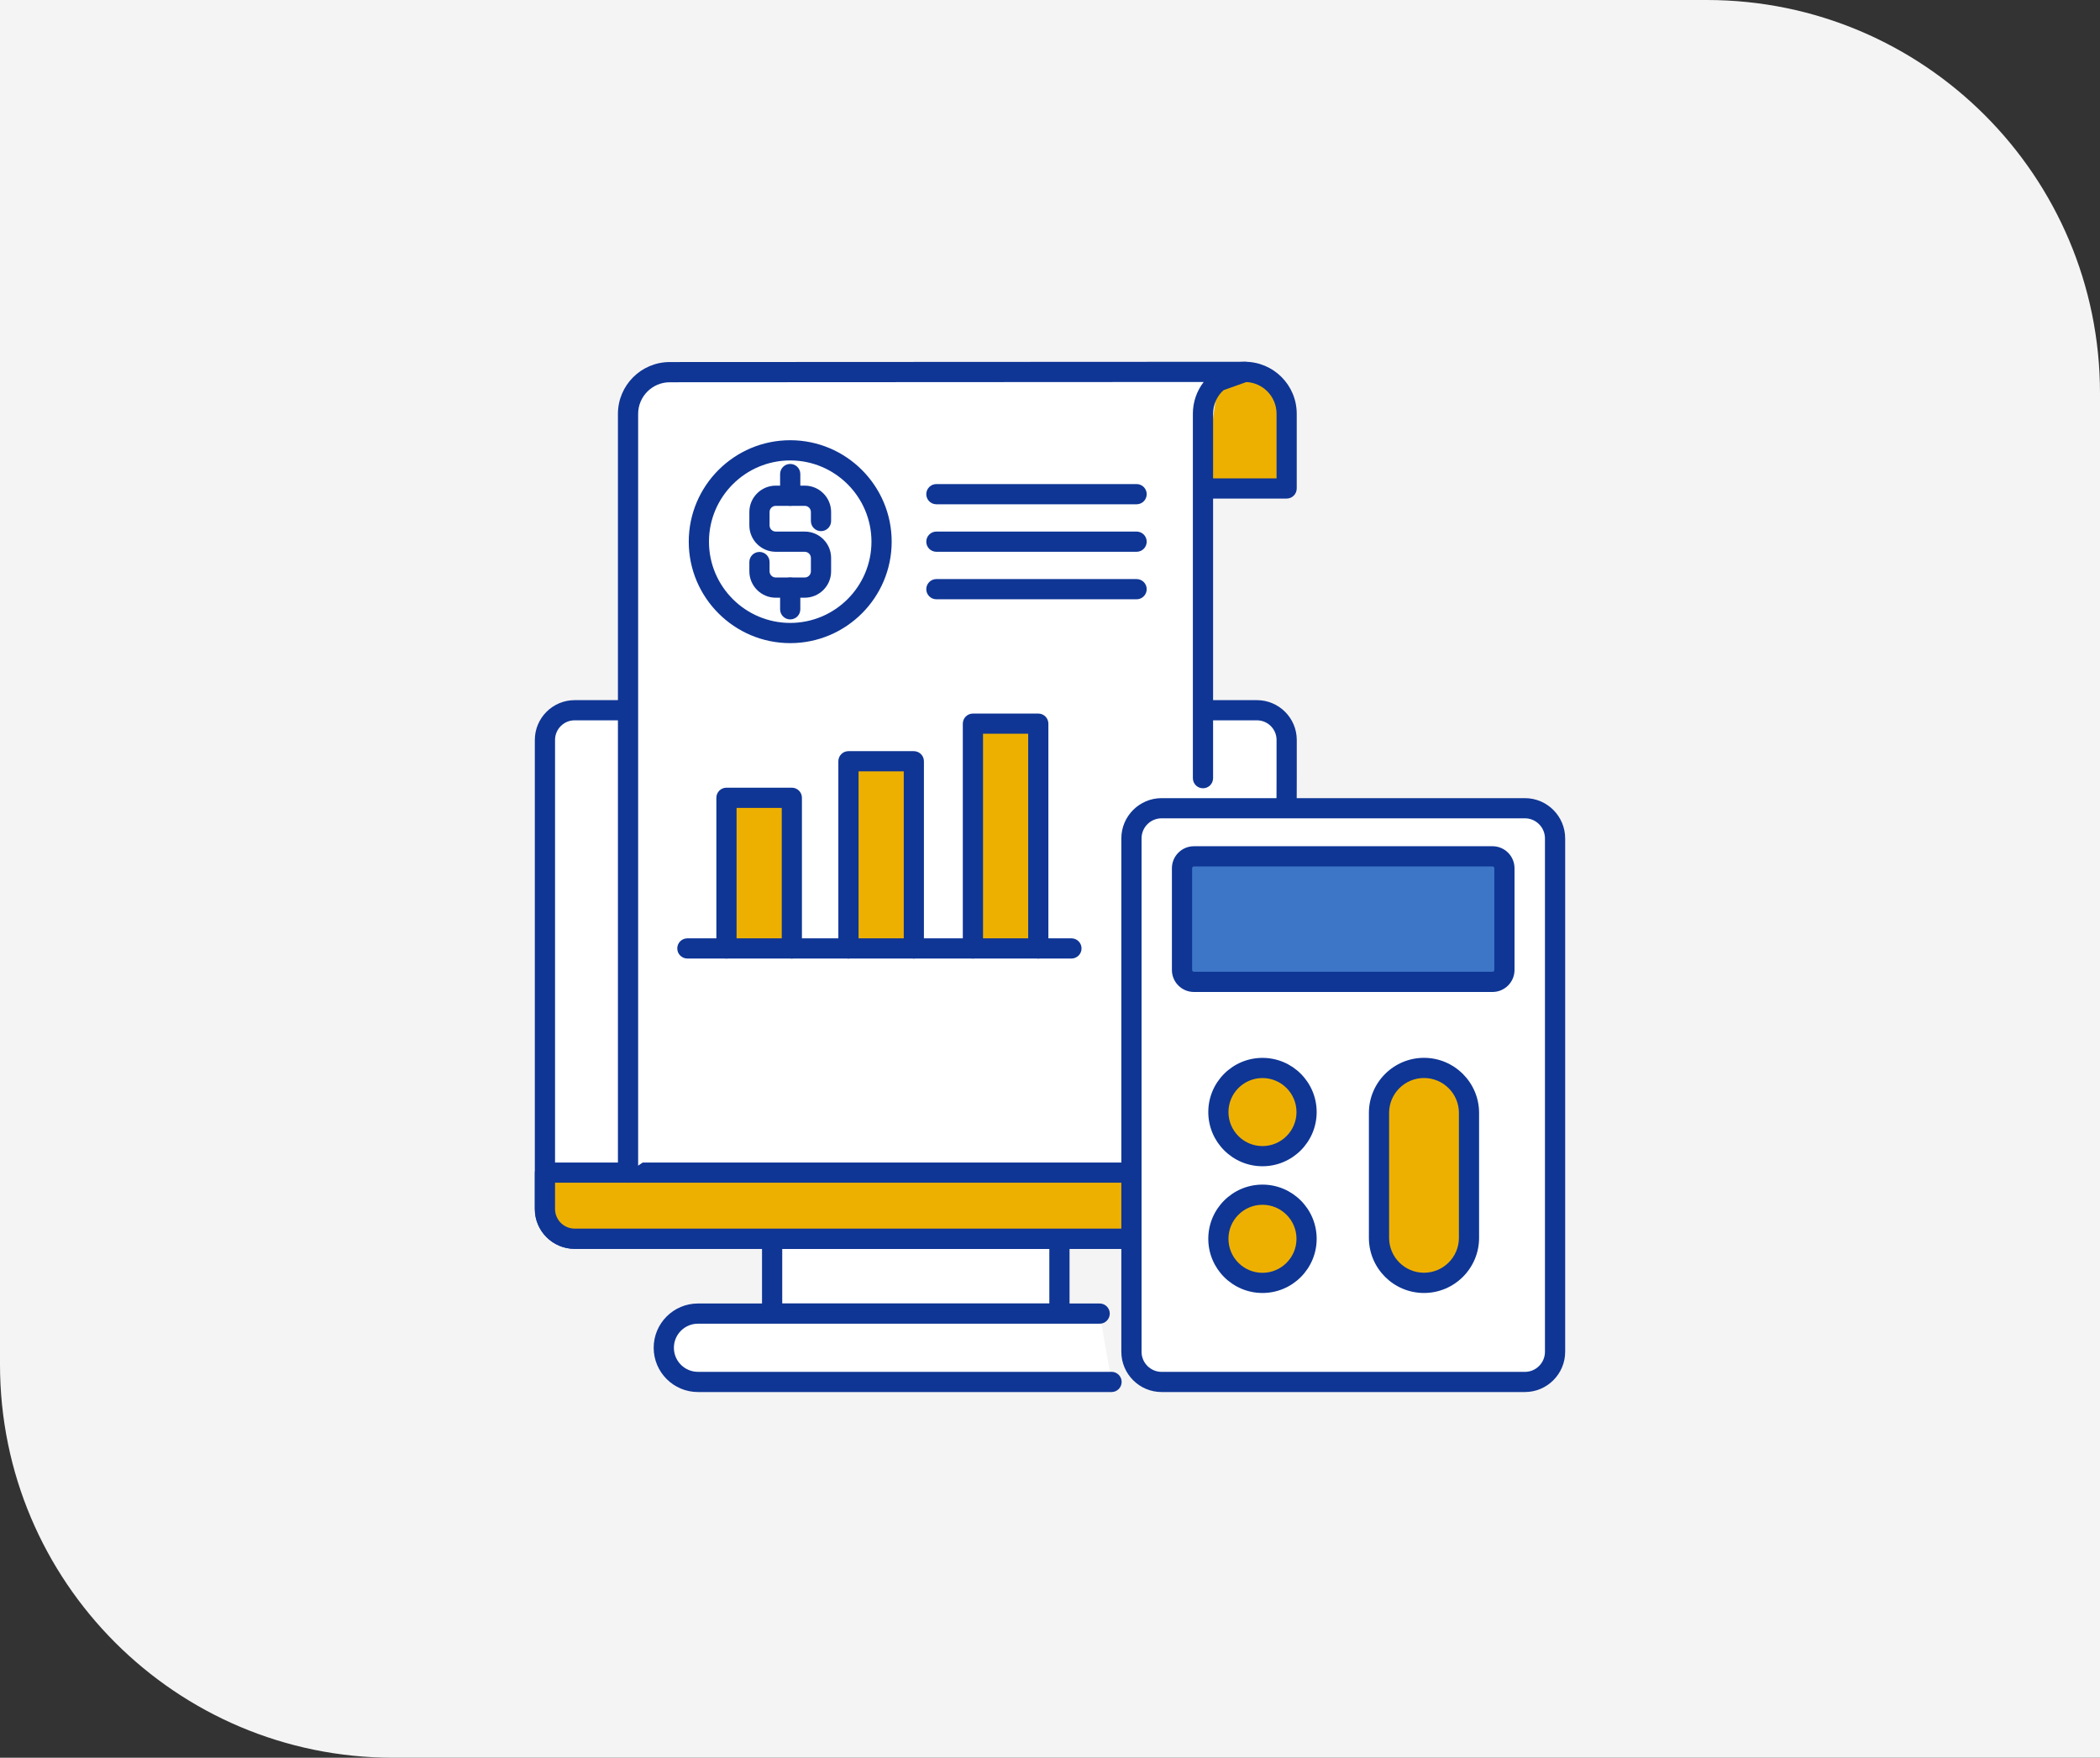
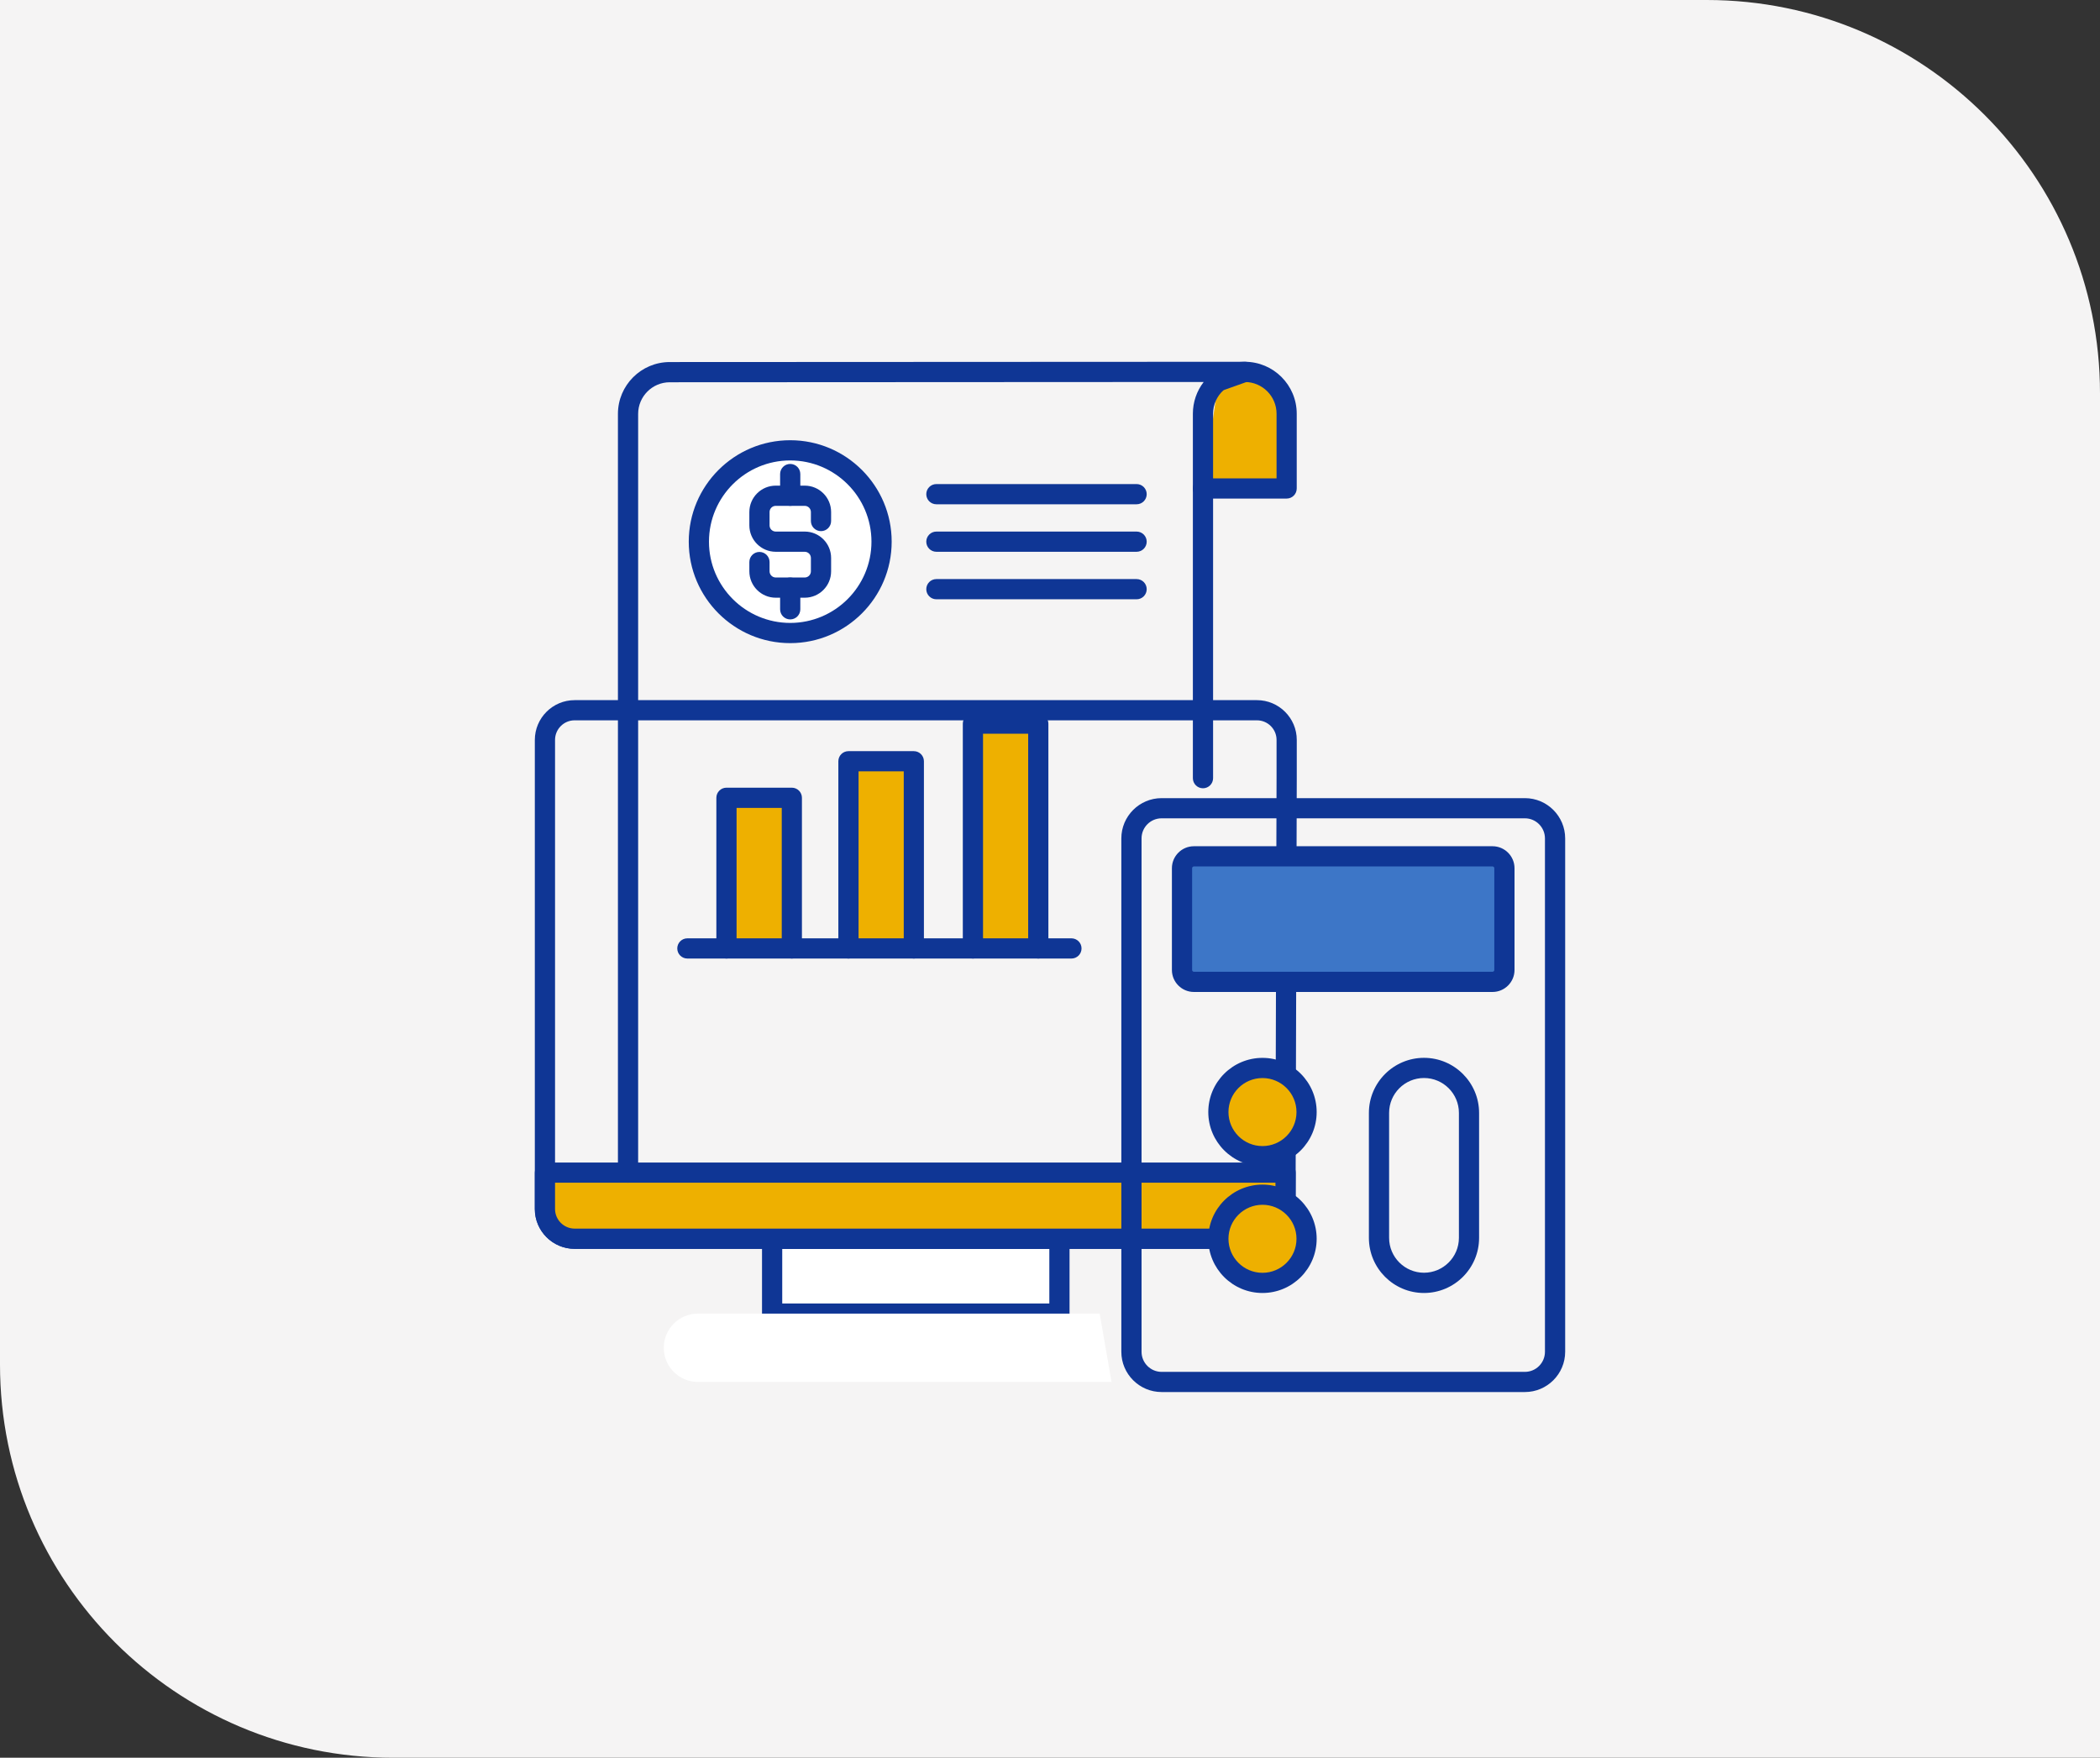
<svg xmlns="http://www.w3.org/2000/svg" id="Artwork" viewBox="0 0 534 447">
  <rect x="0" y="0" width="534" height="447" fill="#333333" stroke="none" />
  <defs>
    <style>.cls-1{fill:#3d76c7;}.cls-1,.cls-2,.cls-3,.cls-4,.cls-5{stroke-width:0px;}.cls-2{fill:#0f3695;}.cls-3{fill:#fff;}.cls-4{fill:#eeb000;}.cls-5{fill:#f5f4f4;}</style>
  </defs>
  <path class="cls-5" d="m0,0h434c55.23,0,100,44.77,100,100v347H100c-55.23,0-100-44.77-100-100V0Z" />
  <path class="cls-3" d="m269.4,315.02h-73.06v19.04h73.06v-19.04Z" />
  <path class="cls-2" d="m269.4,336.62h-73.06c-1.42,0-2.57-1.15-2.57-2.57v-19.04c0-1.42,1.15-2.57,2.57-2.57h73.06c1.42,0,2.57,1.15,2.57,2.57v19.04c0,1.42-1.15,2.57-2.57,2.57Zm-70.49-5.14h67.92v-13.9h-67.92v13.9Z" />
  <path class="cls-3" d="m282.65,351.43h-105.17c-4.8,0-8.69-3.89-8.69-8.69s3.89-8.69,8.69-8.69h102.15l3.02,17.38Z" />
-   <path class="cls-2" d="m282.65,354h-105.17c-6.21,0-11.26-5.05-11.26-11.26s5.05-11.26,11.26-11.26h102.15c1.42,0,2.57,1.15,2.57,2.57s-1.15,2.57-2.57,2.57h-102.15c-3.38,0-6.12,2.74-6.12,6.12s2.74,6.12,6.12,6.12h105.17c1.42,0,2.57,1.15,2.57,2.57s-1.15,2.57-2.57,2.57Z" />
-   <path class="cls-3" d="m306.07,180.61h13.55c4.17,0,7.55,3.38,7.55,7.55v9.73l-.33,117.12h-180.73c-4.17,0-7.55-3.38-7.55-7.55v-119.3c0-4.17,3.38-7.55,7.55-7.55h159.95Z" />
  <path class="cls-2" d="m326.85,317.59h-180.73c-5.58,0-10.12-4.54-10.12-10.12v-119.3c0-5.58,4.54-10.12,10.12-10.12h173.5c5.58,0,10.13,4.54,10.13,10.12v9.73l-.33,117.13c0,1.42-1.15,2.56-2.57,2.56h0Zm-180.73-134.41c-2.75,0-4.98,2.24-4.98,4.98v119.3c0,2.75,2.24,4.98,4.98,4.98h178.17l.32-114.56v-9.72c0-2.75-2.24-4.98-4.99-4.98h-173.5Z" />
  <path class="cls-4" d="m326.91,298.21l-.05,16.81h-180.74c-4.18,0-7.55-3.38-7.55-7.55v-9.25h188.34,0Z" />
  <path class="cls-2" d="m326.86,317.58h-180.73c-5.58,0-10.13-4.54-10.13-10.12v-9.25c0-1.42,1.15-2.57,2.57-2.57h188.34c.68,0,1.34.27,1.82.75.48.48.75,1.14.75,1.82l-.05,16.81c0,1.42-1.15,2.56-2.57,2.56h0Zm-185.72-16.81v6.68c0,2.75,2.24,4.99,4.99,4.99h178.17l.03-11.67h-183.19Z" />
  <path class="cls-4" d="m305.89,124.22h21.29v-19.01c0-5.88-4.76-10.64-10.64-10.64-2.55,0-4.89.9-6.72,2.39l-3.92,27.26Z" />
  <path class="cls-2" d="m327.18,126.79h-21.29c-1.42,0-2.57-1.15-2.57-2.57s1.15-2.57,2.57-2.57h18.72v-16.44c0-4.45-3.62-8.07-8.08-8.07-1.88,0-3.64.63-5.1,1.81-1.1.9-2.72.73-3.61-.37-.9-1.1-.73-2.72.37-3.61,2.34-1.91,5.31-2.97,8.34-2.97,7.29,0,13.21,5.92,13.21,13.21v19.01c0,1.42-1.15,2.57-2.57,2.57h0Z" />
-   <path class="cls-3" d="m305.89,197.89v-92.68c0-3.33,1.53-6.3,3.92-8.25l6.72-2.39-146.23.07c-5.86,0-10.61,4.75-10.61,10.61v192.94l146.2-100.3h0Z" />
  <path class="cls-2" d="m159.7,300.77c-1.42,0-2.57-1.15-2.57-2.57V105.25c0-7.26,5.91-13.18,13.18-13.18l146.23-.07c1.25,0,2.32.9,2.53,2.13.21,1.23-.49,2.44-1.67,2.86l-6.27,2.23c-1.7,1.53-2.66,3.69-2.66,5.99v92.68c0,1.42-1.15,2.57-2.57,2.57s-2.57-1.15-2.57-2.57v-92.68c0-2.96.98-5.78,2.75-8.07l-135.77.07c-4.43,0-8.04,3.61-8.04,8.04v192.94c0,1.42-1.15,2.57-2.57,2.57h0Z" />
  <path class="cls-2" d="m289.02,128.24h-50.91c-1.42,0-2.57-1.15-2.57-2.57s1.15-2.57,2.57-2.57h50.91c1.42,0,2.57,1.15,2.57,2.57s-1.15,2.57-2.57,2.57Z" />
  <path class="cls-2" d="m289.02,140.32h-50.91c-1.42,0-2.57-1.15-2.57-2.57s1.15-2.57,2.57-2.57h50.91c1.42,0,2.57,1.15,2.57,2.57s-1.15,2.57-2.57,2.57Z" />
  <path class="cls-2" d="m289.02,152.4h-50.91c-1.42,0-2.57-1.15-2.57-2.57s1.15-2.57,2.57-2.57h50.91c1.42,0,2.57,1.15,2.57,2.57s-1.15,2.57-2.57,2.57Z" />
  <path class="cls-3" d="m200.94,160.98c12.83,0,23.23-10.4,23.23-23.23s-10.4-23.23-23.23-23.23-23.23,10.4-23.23,23.23,10.4,23.23,23.23,23.23Z" />
  <path class="cls-2" d="m200.94,163.55c-14.22,0-25.8-11.57-25.8-25.8s11.57-25.8,25.8-25.8,25.8,11.57,25.8,25.8-11.57,25.8-25.8,25.8Zm0-46.46c-11.39,0-20.66,9.27-20.66,20.66s9.27,20.66,20.66,20.66,20.66-9.27,20.66-20.66-9.27-20.66-20.66-20.66Z" />
  <path class="cls-3" d="m208.77,132.5v-2.29c0-2.29-1.85-4.14-4.14-4.14h-7.37c-2.29,0-4.14,1.85-4.14,4.14v3.4c0,2.28,1.85,4.14,4.14,4.14h7.37c2.29,0,4.14,1.85,4.14,4.14v3.4c0,2.29-1.85,4.14-4.14,4.14h-7.37c-2.29,0-4.14-1.85-4.14-4.14v-2.36l15.65-10.43h0Z" />
  <path class="cls-2" d="m204.63,152h-7.37c-3.7,0-6.71-3.01-6.71-6.71v-2.36c0-1.42,1.15-2.57,2.57-2.57s2.57,1.15,2.57,2.57v2.36c0,.86.71,1.57,1.57,1.57h7.37c.87,0,1.57-.7,1.57-1.57v-3.4c0-.87-.71-1.57-1.57-1.57h-7.37c-3.7,0-6.71-3.01-6.71-6.71v-3.4c0-3.7,3.01-6.71,6.71-6.71h7.37c3.7,0,6.71,3.01,6.71,6.71v2.29c0,1.42-1.15,2.57-2.57,2.57s-2.57-1.15-2.57-2.57v-2.29c0-.87-.71-1.57-1.57-1.57h-7.37c-.87,0-1.57.7-1.57,1.57v3.4c0,.87.71,1.57,1.57,1.57h7.37c3.7,0,6.71,3.01,6.71,6.71v3.4c0,3.7-3.01,6.71-6.71,6.71Z" />
  <path class="cls-2" d="m200.94,157.52c-1.42,0-2.57-1.15-2.57-2.57v-5.52c0-1.42,1.15-2.57,2.57-2.57s2.57,1.15,2.57,2.57v5.52c0,1.42-1.15,2.57-2.57,2.57Z" />
  <path class="cls-2" d="m200.94,128.64c-1.42,0-2.57-1.15-2.57-2.57v-5.52c0-1.42,1.15-2.57,2.57-2.57s2.57,1.15,2.57,2.57v5.52c0,1.42-1.15,2.57-2.57,2.57Z" />
  <path class="cls-4" d="m201.36,202.88h-16.62v38.31h16.62v-38.31Z" />
  <path class="cls-2" d="m201.36,243.76c-1.42,0-2.57-1.15-2.57-2.57v-35.74h-11.49v35.74c0,1.42-1.15,2.57-2.57,2.57s-2.57-1.15-2.57-2.57v-38.31c0-1.42,1.15-2.57,2.57-2.57h16.62c1.42,0,2.57,1.15,2.57,2.57v38.31c0,1.42-1.15,2.57-2.57,2.57h0Z" />
  <path class="cls-4" d="m232.38,193.59h-16.62v47.6h16.62v-47.6Z" />
  <path class="cls-2" d="m232.38,243.76c-1.42,0-2.57-1.15-2.57-2.57v-45.03h-11.49v45.03c0,1.42-1.15,2.57-2.57,2.57s-2.57-1.15-2.57-2.57v-47.6c0-1.42,1.15-2.57,2.57-2.57h16.62c1.42,0,2.57,1.15,2.57,2.57v47.6c0,1.42-1.15,2.57-2.57,2.57h0Z" />
  <path class="cls-4" d="m264.02,184.02h-16.62v57.16h16.62v-57.16Z" />
  <path class="cls-2" d="m264.02,243.76c-1.42,0-2.57-1.15-2.57-2.57v-54.6h-11.48v54.6c0,1.42-1.15,2.57-2.57,2.57s-2.57-1.15-2.57-2.57v-57.16c0-1.42,1.15-2.57,2.57-2.57h16.62c1.42,0,2.57,1.15,2.57,2.57v57.16c0,1.42-1.15,2.57-2.57,2.57h0Z" />
  <path class="cls-2" d="m272.45,243.76h-97.66c-1.42,0-2.57-1.15-2.57-2.57s1.15-2.57,2.57-2.57h97.66c1.42,0,2.57,1.15,2.57,2.57s-1.15,2.57-2.57,2.57Z" />
-   <path class="cls-3" d="m387.76,205.53h-92.38c-4.24,0-7.68,3.44-7.68,7.67v130.55c0,4.24,3.44,7.67,7.68,7.67h92.38c4.24,0,7.67-3.44,7.67-7.67v-130.55c0-4.24-3.44-7.67-7.67-7.67Z" />
  <path class="cls-2" d="m387.76,354h-92.38c-5.65,0-10.24-4.6-10.24-10.24v-130.55c0-5.65,4.6-10.24,10.24-10.24h92.38c5.65,0,10.24,4.6,10.24,10.24v130.55c0,5.65-4.6,10.24-10.24,10.24Zm-92.38-145.9c-2.82,0-5.1,2.29-5.1,5.11v130.55c0,2.82,2.29,5.11,5.1,5.11h92.38c2.82,0,5.1-2.29,5.1-5.11v-130.55c0-2.82-2.29-5.11-5.1-5.11h-92.38Z" />
  <path class="cls-4" d="m328.96,290.72c4.38-4.38,4.38-11.48,0-15.86-4.38-4.38-11.48-4.38-15.86,0-4.38,4.38-4.38,11.48,0,15.86,4.38,4.38,11.48,4.38,15.86,0Z" />
  <path class="cls-2" d="m321.03,296.58c-7.6,0-13.78-6.18-13.78-13.78s6.18-13.78,13.78-13.78,13.78,6.18,13.78,13.78-6.18,13.78-13.78,13.78Zm0-22.43c-4.77,0-8.65,3.88-8.65,8.65s3.88,8.65,8.65,8.65,8.65-3.88,8.65-8.65-3.88-8.65-8.65-8.65Z" />
  <path class="cls-4" d="m331.94,317.59c1.42-6.03-2.31-12.07-8.34-13.49-6.03-1.42-12.07,2.31-13.49,8.34-1.42,6.03,2.31,12.07,8.34,13.49,6.03,1.42,12.07-2.31,13.49-8.34Z" />
  <path class="cls-2" d="m321.03,328.81c-7.6,0-13.78-6.18-13.78-13.78s6.18-13.78,13.78-13.78,13.78,6.18,13.78,13.78-6.18,13.78-13.78,13.78Zm0-22.43c-4.77,0-8.65,3.88-8.65,8.65s3.88,8.65,8.65,8.65,8.65-3.88,8.65-8.65-3.88-8.65-8.65-8.65Z" />
-   <path class="cls-4" d="m362.1,271.58c6.32,0,11.44,5.13,11.44,11.44v31.78c0,6.31-5.13,11.44-11.44,11.44s-11.44-5.13-11.44-11.44v-31.78c0-6.32,5.13-11.44,11.44-11.44Z" />
  <path class="cls-2" d="m362.1,328.81c-7.73,0-14.01-6.29-14.01-14.01v-31.78c0-7.72,6.29-14.01,14.01-14.01s14.01,6.29,14.01,14.01v31.78c0,7.73-6.29,14.01-14.01,14.01Zm0-54.67c-4.89,0-8.87,3.98-8.87,8.87v31.78c0,4.89,3.98,8.87,8.87,8.87s8.88-3.98,8.88-8.87v-31.78c0-4.89-3.98-8.87-8.88-8.87Z" />
  <path class="cls-1" d="m379.53,217.77h-75.93c-1.67,0-3.02,1.35-3.02,3.02v25.88c0,1.67,1.35,3.02,3.02,3.02h75.93c1.67,0,3.02-1.35,3.02-3.02v-25.88c0-1.67-1.35-3.02-3.02-3.02Z" />
  <path class="cls-2" d="m379.53,252.26h-75.94c-3.08,0-5.59-2.51-5.59-5.59v-25.88c0-3.08,2.51-5.59,5.59-5.59h75.94c3.08,0,5.59,2.51,5.59,5.59v25.88c0,3.08-2.51,5.59-5.59,5.59Zm-75.94-31.92c-.25,0-.45.2-.45.45v25.88c0,.25.2.45.45.45h75.94c.25,0,.45-.2.45-.45v-25.88c0-.25-.2-.45-.45-.45h-75.94Z" />
</svg>